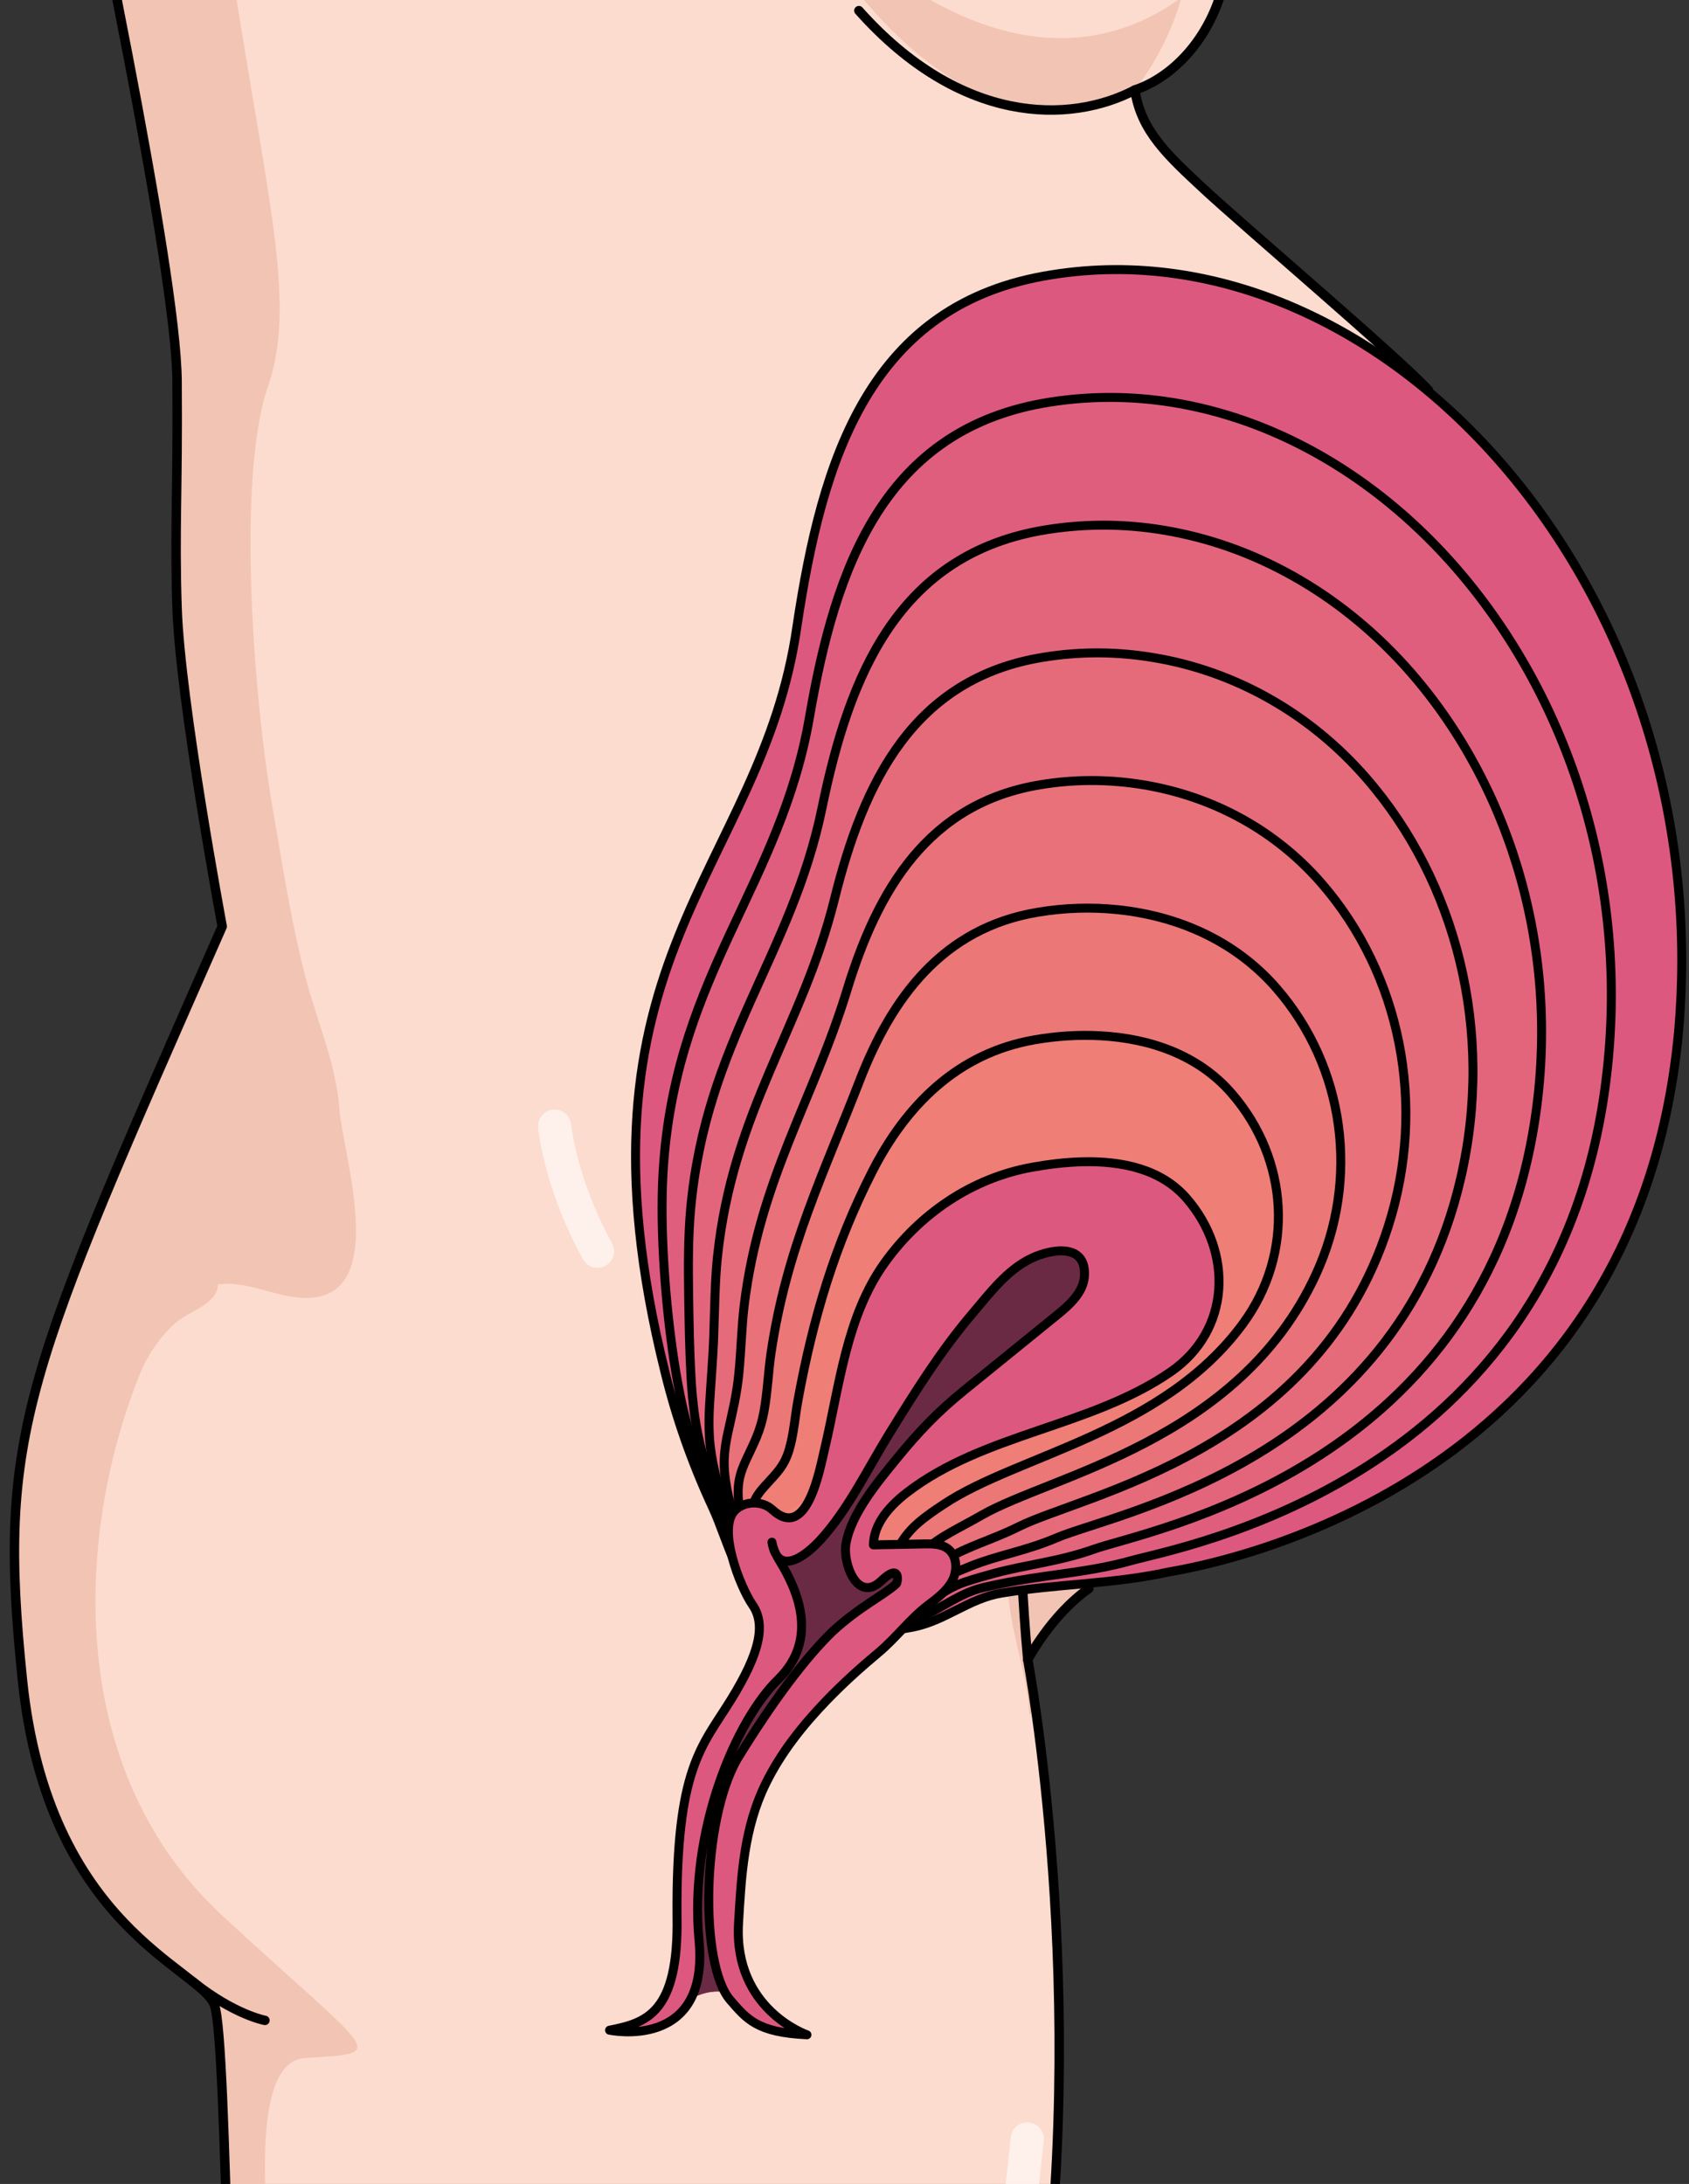
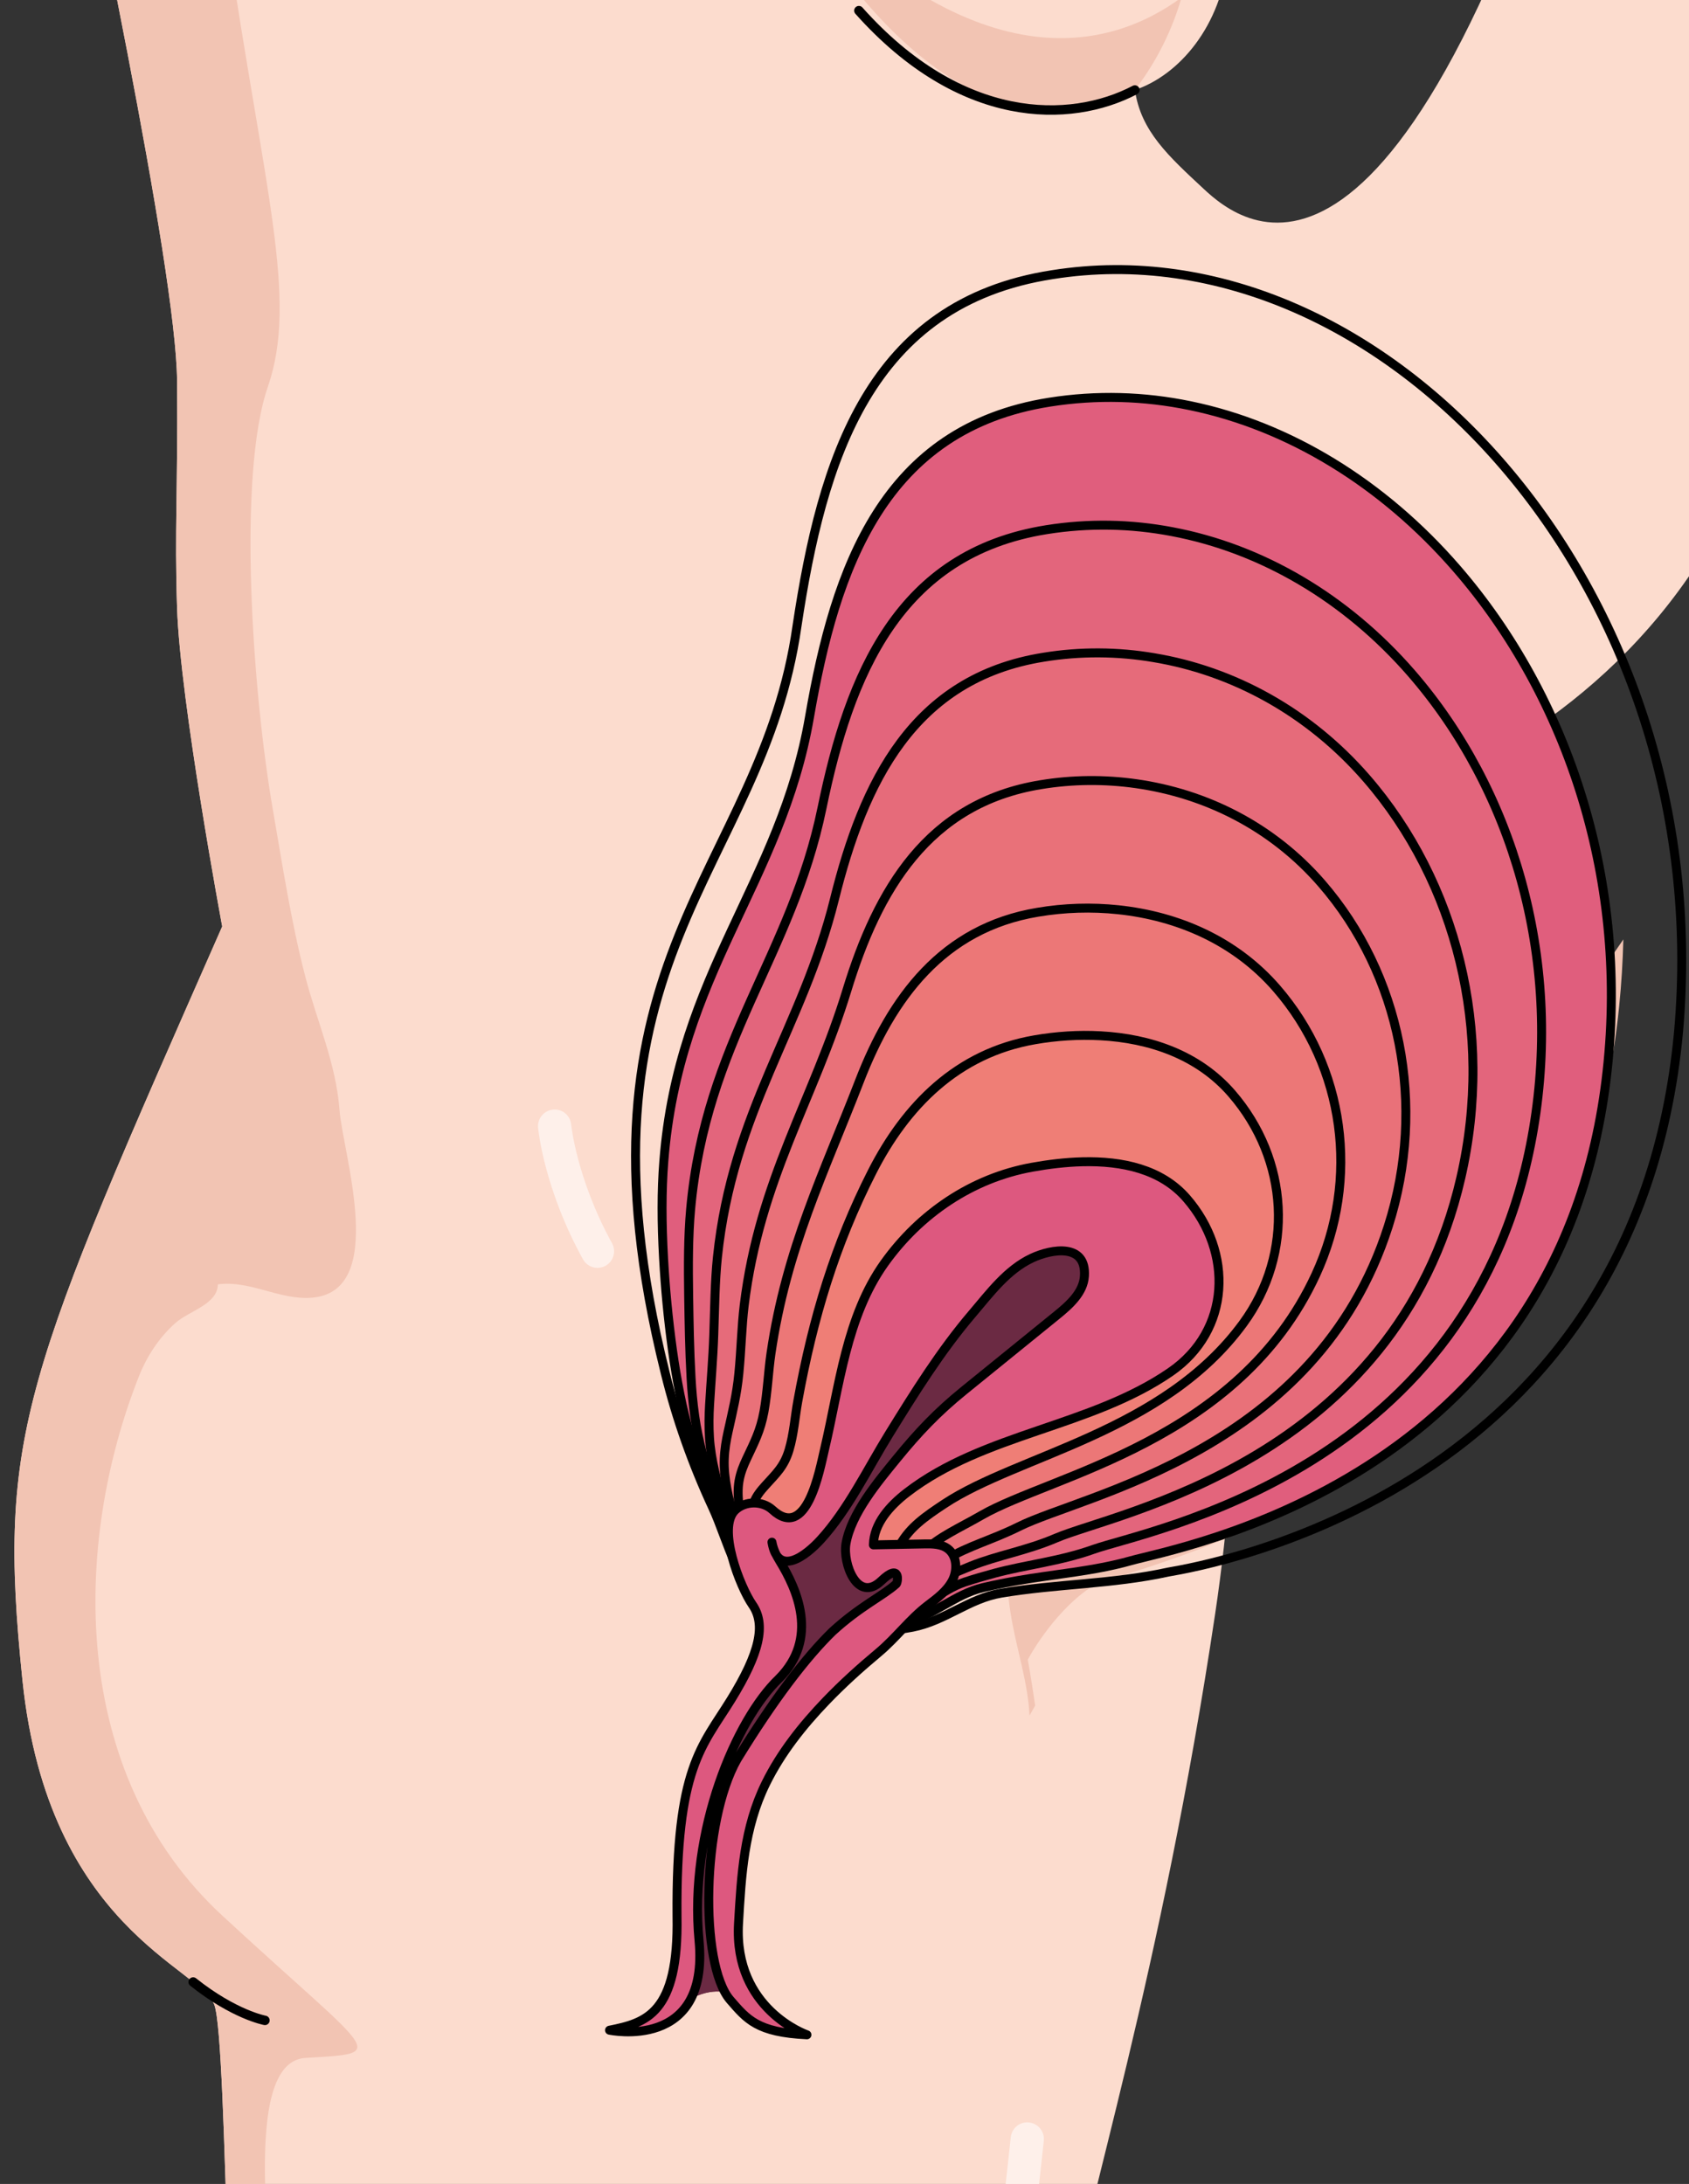
<svg xmlns="http://www.w3.org/2000/svg" xmlns:xlink="http://www.w3.org/1999/xlink" version="1.1" id="Layer_1" x="0px" y="0px" width="178.94px" height="231.33px" viewBox="0 0 178.94 231.33" enable-background="new 0 0 178.94 231.33" xml:space="preserve">
  <rect x="0" y="0" width="178.94" height="231.33" fill="#333333" stroke="none" />
  <g>
    <defs>
      <rect id="SVGID_1_" x="0" y="0" width="178.94" height="231.33" />
    </defs>
    <clipPath id="SVGID_2_">
      <use xlink:href="#SVGID_1_" overflow="visible" />
    </clipPath>
    <g clip-path="url(#SVGID_2_)">
-       <path fill-rule="evenodd" clip-rule="evenodd" fill="#FCDCCE" d="M127.497,19.982c-3.647-3.401-6.645-6.084-7.258-10.454    c9.272-3.107,18.183-20.649-3.322-41.938c-12.937-12.806-31.524-45.621-35.926-52.109c-4.4-6.487-4.867-9.5-8.806-13.903    c-3.939-4.401-6.488-8.108-4.17-18.303c2.315-10.195,4.4-18.074,11.356-20.159c6.948-2.085,22.01-0.465,25.485-7.413    c3.478-6.953,0.233-10.661,0.233-10.661s5.099-1.855,3.01-7.877c0,0,2.783-3.014,1.395-5.099c-1.395-2.085-1.855-4.634,0-4.863    c1.852-0.233,7.645-1.162,6.717-5.099c-0.924-3.941-2.316-3.941-6.49-7.88c-4.17-3.938-7.877-9.499-7.413-11.355    c0.464-1.852,7.413-20.39-5.792-32.436c0,0,3.023,30.352-32.783,39.854c0,0-1.044,3.012-5.682,4.17c0,0-2.55-14.83-9.73-13.902    c-7.183,0.928-12.744,9.27-8.111,23.635c4.635,14.363,10.661,32.206,9.039,43.793c-1.624,11.586-12.051,23.402-28.732,31.279    C3.834-92.859-1.756-67.113,5.455-33.542C9.282-15.72,18.675,28.501,18.76,40.351c0.09,11.847-0.272,15.662,0,24.049    c0.324,9.862,4.782,33.732,4.782,33.732C2.621,145.651-0.334,151.734,2.38,177.976c2.718,26.243,18.915,30.497,20.334,34.398    c1.419,3.898,1.419,49.647,3.191,67.73c1.776,18.088,5.321,35.464,1.064,62.769c-4.256,27.308-13.12,52.483-18.794,78.329    c-5.676,25.848,1.064,92.95,4.256,120.26c3.191,27.303-4.609,35.811-4.609,47.517c0,11.7-5.676,20.92-0.711,26.595    c4.963,5.674,9.932,3.899,26.597,2.839c16.667-1.064,23.405-0.711,35.816,0c12.411,0.707,18.087,2.835,21.986,2.464    c3.901-0.371,7.095-1.046,11.704-0.241c4.605,0.805,9.928-0.661,9.928-0.661c3.192,1.564,6.383-0.144,6.383-0.144    c4.257,0.709,5.676-1.418,5.676-1.418s3.545-1.066,4.253-6.74c0.712-5.672-8.864-1.773-14.892-4.965    c-6.03-3.19-14.186-4.963-20.926-8.509c-6.736-3.546-18.791-12.059-29.266-17.729c-10.472-5.675-11.512-7.802-14.727-27.309    c-3.217-19.502,4.987-40.779,10.306-70.923c5.321-30.142,9.22-69.147,12.409-84.395c3.191-15.25,13.477-30.854,15.603-41.492    c2.129-10.637,3.901-19.502,6.028-31.56c2.131-12.059,10.286-37.591,15.957-75.534c5.676-37.943-1.061-73.462-1.061-73.462    s2.475-4.734,6.471-7.534c3.996-2.8,50.891-9.211,56.187-61.696c0.479-4.748,0.575-9.539,0.407-14.308    c-0.729-20.654-8.045-36.858-20.617-50.924C148.503,38.164,131.522,23.736,127.497,19.982z" />
+       <path fill-rule="evenodd" clip-rule="evenodd" fill="#FCDCCE" d="M127.497,19.982c-3.647-3.401-6.645-6.084-7.258-10.454    c9.272-3.107,18.183-20.649-3.322-41.938c-12.937-12.806-31.524-45.621-35.926-52.109c-4.4-6.487-4.867-9.5-8.806-13.903    c-3.939-4.401-6.488-8.108-4.17-18.303c2.315-10.195,4.4-18.074,11.356-20.159c6.948-2.085,22.01-0.465,25.485-7.413    c3.478-6.953,0.233-10.661,0.233-10.661s5.099-1.855,3.01-7.877c0,0,2.783-3.014,1.395-5.099c-1.395-2.085-1.855-4.634,0-4.863    c1.852-0.233,7.645-1.162,6.717-5.099c-0.924-3.941-2.316-3.941-6.49-7.88c-4.17-3.938-7.877-9.499-7.413-11.355    c0.464-1.852,7.413-20.39-5.792-32.436c0,0,3.023,30.352-32.783,39.854c0,0-1.044,3.012-5.682,4.17c0,0-2.55-14.83-9.73-13.902    c-7.183,0.928-12.744,9.27-8.111,23.635c4.635,14.363,10.661,32.206,9.039,43.793c-1.624,11.586-12.051,23.402-28.732,31.279    C3.834-92.859-1.756-67.113,5.455-33.542C9.282-15.72,18.675,28.501,18.76,40.351c0.09,11.847-0.272,15.662,0,24.049    c0.324,9.862,4.782,33.732,4.782,33.732C2.621,145.651-0.334,151.734,2.38,177.976c2.718,26.243,18.915,30.497,20.334,34.398    c1.419,3.898,1.419,49.647,3.191,67.73c1.776,18.088,5.321,35.464,1.064,62.769c-5.676,25.848,1.064,92.95,4.256,120.26c3.191,27.303-4.609,35.811-4.609,47.517c0,11.7-5.676,20.92-0.711,26.595    c4.963,5.674,9.932,3.899,26.597,2.839c16.667-1.064,23.405-0.711,35.816,0c12.411,0.707,18.087,2.835,21.986,2.464    c3.901-0.371,7.095-1.046,11.704-0.241c4.605,0.805,9.928-0.661,9.928-0.661c3.192,1.564,6.383-0.144,6.383-0.144    c4.257,0.709,5.676-1.418,5.676-1.418s3.545-1.066,4.253-6.74c0.712-5.672-8.864-1.773-14.892-4.965    c-6.03-3.19-14.186-4.963-20.926-8.509c-6.736-3.546-18.791-12.059-29.266-17.729c-10.472-5.675-11.512-7.802-14.727-27.309    c-3.217-19.502,4.987-40.779,10.306-70.923c5.321-30.142,9.22-69.147,12.409-84.395c3.191-15.25,13.477-30.854,15.603-41.492    c2.129-10.637,3.901-19.502,6.028-31.56c2.131-12.059,10.286-37.591,15.957-75.534c5.676-37.943-1.061-73.462-1.061-73.462    s2.475-4.734,6.471-7.534c3.996-2.8,50.891-9.211,56.187-61.696c0.479-4.748,0.575-9.539,0.407-14.308    c-0.729-20.654-8.045-36.858-20.617-50.924C148.503,38.164,131.522,23.736,127.497,19.982z" />
      <path fill="#F2C4B3" d="M171.544,106.564c0.237-2.347,0.379-4.703,0.442-7.063c-1.495,2.213-3.042,4.396-4.779,6.461    c-7.042,8.368-17.112,16.767-28.378,18.366c-10.832,1.539-23.777-4.499-31.74-11.567c-1.952-1.731-6.447-6.396-9.505-3.66    c-2.795,2.501-0.33,12.28,0.292,15.229c1.437,6.81,4.729,13.06,6.009,19.947c0.941,5.067,1.252,10.241,2.031,15.282    c0.582,3.757,0.572,7.624,1.165,11.398c0.558,3.561,1.832,7.194,1.988,10.757l0.601-1.051c-0.453-3.122-0.783-4.868-0.783-4.868    s2.475-4.734,6.471-7.534C119.354,165.46,166.248,159.049,171.544,106.564z" />
-       <path fill="none" stroke="#000000" stroke-linecap="round" stroke-linejoin="round" stroke-miterlimit="10" d="M108.887,175.794    c-1.141-12.048-0.91-27.166-3.271-37.381" />
      <g>
        <g>
          <path fill-rule="evenodd" clip-rule="evenodd" fill="#6B2A43" d="M85.563,160.181c0,0,1.277,2.613,8.804,2.295      c-2.234,2.328-2.234,2.328-2.234,2.328c4.223,0.797,4.223,0.797,4.223,0.797c0.239,3.511,0.239,3.511,0.239,3.511      s-23.029,14.666-19.608,38.15c0,0,0.237,3.334,2.911,5.744c0,0-2.889-4.517-8.413-0.193c-5.528,4.322-0.182-0.348-0.182-0.348      s2.345-5.666,1.735-10.05c-0.433-4.387,0.957-14.429,4.374-19.06c2.731-3.92,6.486-9.262,4.995-13.977      c-1.49-4.716-4.351-7.825-1.738-8.577C83.103,159.875,85.563,160.181,85.563,160.181L85.563,160.181z" />
        </g>
        <g>
-           <path fill-rule="evenodd" clip-rule="evenodd" fill="#DD587F" d="M123.745,166.521c4.551-0.786,49.553-8.655,54.085-57.202      c4.208-47.137-31.304-85.805-66.333-80.227C92.054,32.09,87.094,48.69,84.44,66.297c-3.724,26.232-24.993,34.887-13.97,79.104      c1.196,4.896,2.904,9.697,5.028,14.268c1.654,3.559,2.627,8.695,6.294,10.799c1.065,0.611,2.275,0.913,3.468,1.208      c3.705,0.916,7.638,1.426,11.42,0.68c3.489-0.687,5.941-3.027,9.387-3.606C111.907,167.77,117.962,167.793,123.745,166.521z" />
          <path fill-rule="evenodd" clip-rule="evenodd" fill="none" stroke="#000000" stroke-width="0.949" stroke-linecap="round" stroke-linejoin="round" stroke-miterlimit="10" d="      M123.745,166.521c4.551-0.786,49.553-8.655,54.085-57.202c4.208-47.137-31.304-85.805-66.333-80.227      C92.054,32.09,87.094,48.69,84.44,66.297c-3.724,26.232-24.993,34.887-13.97,79.104c1.196,4.896,2.904,9.697,5.028,14.268      c1.654,3.559,2.627,8.695,6.294,10.799c1.065,0.611,2.275,0.913,3.468,1.208c3.705,0.916,7.638,1.426,11.42,0.68      c3.489-0.687,5.941-3.027,9.387-3.606C111.907,167.77,117.962,167.793,123.745,166.521z" />
          <path fill="#E05E7D" d="M85.764,75.939c-3.045,17.625-13.882,27.08-15.436,47.075c-0.251,3.14-0.234,6.56-0.027,10.27      c0.175,3.127,0.467,6.3,0.954,9.812c0.209,1.474,0.462,2.996,0.781,4.599c0.296,1.485,0.667,2.983,1.103,4.463      c0.861,2.923,1.958,5.794,3.253,8.556c1.527,3.255,2.535,7.827,5.891,9.722c0.988,0.556,2.1,0.835,3.198,1.095      c3.143,0.746,6.446,1.095,9.607,0.484c0.27-0.052,0.539-0.11,0.806-0.175c3.116-0.755,5.258-2.972,8.245-3.677      c1.224-0.292,2.459-0.529,3.702-0.748c3.914-0.691,7.974-0.976,11.955-2.098c5.103-1.439,45.047-8.436,50.349-50.856      c2.625-21.003-4.061-40.691-15.836-54.256c-7.806-8.993-17.727-15.076-28.233-17.237c-4.885-1.01-9.896-1.158-14.887-0.369      C93.619,45.373,88.503,60.087,85.764,75.939z" />
          <path fill="#E3657C" d="M87.088,85.58c-3.219,15.63-12.321,24.745-13.921,42.513c-0.256,2.843-0.258,5.949-0.206,9.25      c0.045,2.858,0.084,5.547,0.254,8.609c0.071,1.283,0.186,2.609,0.386,4.036c0.186,1.326,0.472,2.684,0.831,4.025      c0.707,2.649,1.674,5.254,2.853,7.744c1.399,2.951,2.443,6.959,5.487,8.646c0.91,0.501,1.926,0.757,2.928,0.983      c2.873,0.649,5.872,0.841,8.692,0.134c0.24-0.06,0.478-0.126,0.714-0.197c2.741-0.829,4.577-2.91,7.103-3.748      c1.038-0.344,2.083-0.643,3.139-0.929c3.344-0.906,6.93-1.26,10.496-2.535c5.701-2.038,40.474-8.244,46.613-44.51      c3.092-18.268-2.276-36.021-12.915-48.278c-6.951-8.008-15.909-13.225-25.366-15.008c-4.372-0.834-8.851-0.92-13.297-0.211      C95.176,58.609,89.988,71.496,87.088,85.58z" />
          <path fill="#E66B7A" d="M88.412,95.222c-3.391,13.635-10.787,22.408-12.406,37.951c-0.265,2.546-0.286,5.339-0.386,8.231      c-0.089,2.592-0.293,4.792-0.445,7.407c-0.064,1.091-0.089,2.221-0.009,3.473c0.075,1.166,0.278,2.386,0.558,3.588      c0.553,2.375,1.39,4.715,2.453,6.932c1.272,2.646,2.35,6.091,5.083,7.569c0.832,0.446,1.751,0.678,2.658,0.871      c2.603,0.551,5.299,0.591,7.777-0.216c0.209-0.068,0.417-0.141,0.621-0.219c2.367-0.899,3.896-2.853,5.962-3.819      c0.852-0.399,1.709-0.758,2.576-1.109c2.778-1.125,5.871-1.615,9.038-2.971c6.299-2.698,35.951-8.074,42.876-38.164      c3.579-15.548-0.49-31.352-9.994-42.3c-6.097-7.023-14.091-11.373-22.499-12.779c-3.859-0.659-7.807-0.689-11.707-0.053      C96.73,71.818,91.475,82.904,88.412,95.222z" />
          <path fill="#E97179" d="M89.736,104.863c-3.561,11.64-9.261,20.071-10.891,33.389c-0.275,2.248-0.322,4.731-0.566,7.211      c-0.228,2.326-0.668,4.036-1.145,6.204c-0.198,0.898-0.366,1.834-0.404,2.909c-0.036,1.007,0.083,2.087,0.285,3.15      c0.4,2.101,1.106,4.175,2.054,6.12c1.144,2.342,2.255,5.229,4.68,6.493c0.753,0.393,1.576,0.6,2.387,0.758      c2.334,0.454,4.725,0.343,6.862-0.565c0.179-0.076,0.356-0.156,0.529-0.241c1.992-0.967,3.215-2.797,4.82-3.89      c0.666-0.454,1.335-0.876,2.014-1.29c2.213-1.351,4.795-2.018,7.58-3.408c6.873-3.43,31.516-7.929,39.14-31.818      c4.1-12.847,1.296-26.682-7.074-36.323c-5.242-6.038-12.275-9.505-19.633-10.551c-3.346-0.475-6.761-0.45-10.117,0.106      C98.288,85.061,92.963,94.313,89.736,104.863z" />
          <path fill="#EC7777" d="M91.059,114.505c-3.729,9.647-7.745,17.733-9.375,28.827c-0.287,1.951-0.368,4.123-0.745,6.192      c-0.376,2.061-1.039,3.279-1.844,5.001c-0.33,0.706-0.642,1.446-0.798,2.346c-0.147,0.848-0.112,1.789,0.013,2.712      c0.246,1.827,0.822,3.636,1.654,5.308c1.017,2.038,2.163,4.36,4.276,5.417c0.675,0.338,1.401,0.522,2.117,0.646      c2.064,0.356,4.152,0.097,5.947-0.915c0.149-0.084,0.295-0.171,0.437-0.262c1.618-1.034,2.534-2.745,3.678-3.961      c0.48-0.51,0.96-0.997,1.451-1.471c1.646-1.589,3.702-2.453,6.121-3.844c7.398-4.253,27.236-7.789,35.404-25.472      c4.692-10.158,3.081-22.013-4.153-30.345c-4.388-5.054-10.457-7.654-16.766-8.322c-2.833-0.3-5.716-0.21-8.527,0.264      C99.847,98.304,94.454,105.724,91.059,114.505z" />
          <path fill="#EF7E76" d="M92.383,124.146c-3.893,7.656-6.245,15.393-7.86,24.265c-0.301,1.653-0.427,3.512-0.925,5.172      c-0.538,1.794-1.404,2.525-2.544,3.798c-0.46,0.514-0.92,1.059-1.193,1.783c-0.26,0.689-0.307,1.49-0.26,2.275      c0.092,1.553,0.538,3.096,1.254,4.497c0.889,1.734,2.071,3.491,3.873,4.34c0.598,0.282,1.226,0.444,1.847,0.533      c1.795,0.258,3.581-0.147,5.032-1.265c0.119-0.092,0.234-0.186,0.345-0.284c1.246-1.098,1.849-2.696,2.537-4.033      c0.292-0.568,0.581-1.121,0.889-1.651c1.065-1.837,2.59-2.907,4.663-4.28c7.838-5.191,23.22-7.565,31.668-19.126      c5.426-7.424,4.867-17.344-1.232-24.367c-3.533-4.069-8.638-5.807-13.899-6.093c-2.319-0.126-4.67,0.03-6.937,0.423      C101.406,111.547,95.947,117.137,92.383,124.146z" />
          <path fill="none" stroke="#000000" stroke-width="0.949" stroke-linecap="round" stroke-linejoin="round" stroke-miterlimit="10" d="      M85.764,75.939c-3.045,17.625-13.882,27.08-15.436,47.075c-0.251,3.14-0.234,6.56-0.027,10.27      c0.175,3.127,0.467,6.3,0.954,9.812c0.209,1.474,0.462,2.996,0.781,4.599c0.296,1.485,0.667,2.983,1.103,4.463      c0.861,2.923,1.958,5.794,3.253,8.556c1.527,3.255,2.535,7.827,5.891,9.722c0.988,0.556,2.1,0.835,3.198,1.095      c3.143,0.746,6.446,1.095,9.607,0.484c0.27-0.052,0.539-0.11,0.806-0.175c3.116-0.755,5.258-2.972,8.245-3.677      c1.224-0.292,2.459-0.529,3.702-0.748c3.914-0.691,7.974-0.976,11.955-2.098c5.103-1.439,45.047-8.436,50.349-50.856      c2.625-21.003-4.061-40.691-15.836-54.256c-7.806-8.993-17.727-15.076-28.233-17.237c-4.885-1.01-9.896-1.158-14.887-0.369      C93.619,45.373,88.503,60.087,85.764,75.939z" />
          <path fill="none" stroke="#000000" stroke-width="0.949" stroke-linecap="round" stroke-linejoin="round" stroke-miterlimit="10" d="      M87.088,85.58c-3.219,15.63-12.321,24.745-13.921,42.513c-0.256,2.843-0.258,5.949-0.206,9.25      c0.045,2.858,0.084,5.547,0.254,8.609c0.071,1.283,0.186,2.609,0.386,4.036c0.186,1.326,0.472,2.684,0.831,4.025      c0.707,2.649,1.674,5.254,2.853,7.744c1.399,2.951,2.443,6.959,5.487,8.646c0.91,0.501,1.926,0.757,2.928,0.983      c2.873,0.649,5.872,0.841,8.692,0.134c0.24-0.06,0.478-0.126,0.714-0.197c2.741-0.829,4.577-2.91,7.103-3.748      c1.038-0.344,2.083-0.643,3.139-0.929c3.344-0.906,6.93-1.26,10.496-2.535c5.701-2.038,40.474-8.244,46.613-44.51      c3.092-18.268-2.276-36.021-12.915-48.278c-6.951-8.008-15.909-13.225-25.366-15.008c-4.372-0.834-8.851-0.92-13.297-0.211      C95.176,58.609,89.988,71.496,87.088,85.58z" />
          <path fill="none" stroke="#000000" stroke-width="0.949" stroke-linecap="round" stroke-linejoin="round" stroke-miterlimit="10" d="      M88.412,95.222c-3.391,13.635-10.787,22.408-12.406,37.951c-0.265,2.546-0.286,5.339-0.386,8.231      c-0.089,2.592-0.293,4.792-0.445,7.407c-0.064,1.091-0.089,2.221-0.009,3.473c0.075,1.166,0.278,2.386,0.558,3.588      c0.553,2.375,1.39,4.715,2.453,6.932c1.272,2.646,2.35,6.091,5.083,7.569c0.832,0.446,1.751,0.678,2.658,0.871      c2.603,0.551,5.299,0.591,7.777-0.216c0.209-0.068,0.417-0.141,0.621-0.219c2.367-0.899,3.896-2.853,5.962-3.819      c0.852-0.399,1.709-0.758,2.576-1.109c2.778-1.125,5.871-1.615,9.038-2.971c6.299-2.698,35.951-8.074,42.876-38.164      c3.579-15.548-0.49-31.352-9.994-42.3c-6.097-7.023-14.091-11.373-22.499-12.779c-3.859-0.659-7.807-0.689-11.707-0.053      C96.73,71.818,91.475,82.904,88.412,95.222z" />
          <path fill="none" stroke="#000000" stroke-width="0.949" stroke-linecap="round" stroke-linejoin="round" stroke-miterlimit="10" d="      M89.736,104.863c-3.561,11.64-9.261,20.071-10.891,33.389c-0.275,2.248-0.322,4.731-0.566,7.211      c-0.228,2.326-0.668,4.036-1.145,6.204c-0.198,0.898-0.366,1.834-0.404,2.909c-0.036,1.007,0.083,2.087,0.285,3.15      c0.4,2.101,1.106,4.175,2.054,6.12c1.144,2.342,2.255,5.229,4.68,6.493c0.753,0.393,1.576,0.6,2.387,0.758      c2.334,0.454,4.725,0.343,6.862-0.565c0.179-0.076,0.356-0.156,0.529-0.241c1.992-0.967,3.215-2.797,4.82-3.89      c0.666-0.454,1.335-0.876,2.014-1.29c2.213-1.351,4.795-2.018,7.58-3.408c6.873-3.43,31.516-7.929,39.14-31.818      c4.1-12.847,1.296-26.682-7.074-36.323c-5.242-6.038-12.275-9.505-19.633-10.551c-3.346-0.475-6.761-0.45-10.117,0.106      C98.288,85.061,92.963,94.313,89.736,104.863z" />
          <path fill="none" stroke="#000000" stroke-width="0.949" stroke-linecap="round" stroke-linejoin="round" stroke-miterlimit="10" d="      M91.059,114.505c-3.729,9.647-7.745,17.733-9.375,28.827c-0.287,1.951-0.368,4.123-0.745,6.192      c-0.376,2.061-1.039,3.279-1.844,5.001c-0.33,0.706-0.642,1.446-0.798,2.346c-0.147,0.848-0.112,1.789,0.013,2.712      c0.246,1.827,0.822,3.636,1.654,5.308c1.017,2.038,2.163,4.36,4.276,5.417c0.675,0.338,1.401,0.522,2.117,0.646      c2.064,0.356,4.152,0.097,5.947-0.915c0.149-0.084,0.295-0.171,0.437-0.262c1.618-1.034,2.534-2.745,3.678-3.961      c0.48-0.51,0.96-0.997,1.451-1.471c1.646-1.589,3.702-2.453,6.121-3.844c7.398-4.253,27.236-7.789,35.404-25.472      c4.692-10.158,3.081-22.013-4.153-30.345c-4.388-5.054-10.457-7.654-16.766-8.322c-2.833-0.3-5.716-0.21-8.527,0.264      C99.847,98.304,94.454,105.724,91.059,114.505z" />
          <path fill="none" stroke="#000000" stroke-width="0.949" stroke-linecap="round" stroke-linejoin="round" stroke-miterlimit="10" d="      M92.383,124.146c-3.893,7.656-6.245,15.393-7.86,24.265c-0.301,1.653-0.427,3.512-0.925,5.172      c-0.538,1.794-1.404,2.525-2.544,3.798c-0.46,0.514-0.92,1.059-1.193,1.783c-0.26,0.689-0.307,1.49-0.26,2.275      c0.092,1.553,0.538,3.096,1.254,4.497c0.889,1.734,2.071,3.491,3.873,4.34c0.598,0.282,1.226,0.444,1.847,0.533      c1.795,0.258,3.581-0.147,5.032-1.265c0.119-0.092,0.234-0.186,0.345-0.284c1.246-1.098,1.849-2.696,2.537-4.033      c0.292-0.568,0.581-1.121,0.889-1.651c1.065-1.837,2.59-2.907,4.663-4.28c7.838-5.191,23.22-7.565,31.668-19.126      c5.426-7.424,4.867-17.344-1.232-24.367c-3.533-4.069-8.638-5.807-13.899-6.093c-2.319-0.126-4.67,0.03-6.937,0.423      C101.406,111.547,95.947,117.137,92.383,124.146z" />
          <path fill="#F28474" d="M96.089,158.091c8.145-6.274,19.47-6.939,27.932-12.78c6.373-4.398,6.652-12.674,1.688-18.389      c-2.679-3.084-6.819-3.968-11.032-3.865c-1.806,0.044-3.624,0.27-5.347,0.581c-6.365,1.15-11.884,4.917-15.623,10.148      c-4.053,5.673-4.769,13.046-6.345,19.703c-0.321,1.354-0.503,2.89-1.105,4.152c-0.721,1.513-1.768,1.779-3.243,2.595      c-0.589,0.326-1.199,0.67-1.588,1.22c-0.373,0.528-0.501,1.191-0.533,1.837c-0.141,2.898,1.661,5.795,4.324,6.948      c2.03,0.88,4.209,0.456,5.694-1.194c1.503-1.67,1.513-4.16,1.973-6.241C93.345,160.725,94.341,159.438,96.089,158.091z" />
        </g>
      </g>
      <g>
        <g>
          <path fill-rule="evenodd" clip-rule="evenodd" fill="#6B2A43" d="M96.355,165.601c0.239,3.511,0.239,3.511,0.239,3.511      s-23.029,14.666-19.608,38.15c0,0,0.237,3.334,2.911,5.744c0,0-2.889-4.517-8.413-0.193c-5.528,4.322-0.182-0.348-0.182-0.348      s2.345-5.666,1.735-10.05c-0.433-4.387,0.957-14.429,4.374-19.06c2.731-3.92,6.486-9.262,4.995-13.978      c-0.552-1.746-1.314-3.144-2.108-4.795c-0.213-0.442-0.402-1-0.104-1.39c0.263-0.343,0.76-0.361,1.19-0.398      c2.629-0.224,4.807-2.241,6.099-4.542c1.292-2.301,1.894-4.913,2.772-7.402c1.61-4.567,4.153-8.736,6.678-12.868      c1.315-2.152,2.662-4.342,4.576-5.983c1.54-1.32,3.39-2.232,5.291-2.94c3.462-1.289,7.186-1.941,10.869-1.656      c0.503,0.039,1.047,0.115,1.399,0.477c0.413,0.425,0.418,1.089,0.392,1.681c-0.131,2.941-0.403,5.963-1.729,8.592      c-1.781,3.529-5.227,5.895-8.702,7.779s-7.176,3.483-10.113,6.129c-2.121,1.911-3.753,4.293-5.365,6.649      c-0.97,1.419-1.972,2.682-1.838,4.497C91.894,165.666,94.484,165.248,96.355,165.601z" />
        </g>
        <path fill="#DD587F" d="M125.709,126.923c-2.679-3.084-6.819-3.968-11.032-3.865c-1.806,0.044-3.624,0.27-5.347,0.581     c-6.365,1.15-11.884,4.917-15.623,10.148c-4.053,5.673-4.769,13.046-6.345,19.702c-0.539,2.275-1.876,9.787-5.53,6.431     c-1.064-0.977-2.89-0.961-3.937,0.034c-1.951,1.855,0.503,8.127,1.821,10.027c1.444,2.083,0.798,5.082-2.272,10.054     c-3.067,4.974-5.837,7.131-5.717,22.933c0.194,10.357-3.302,11.3-7.152,12.075c0,0,10.583,2.259,9.485-9.484     c-1.101-11.742,3.95-23.427,8.438-27.728c4.31-4.293,1.931-9.516,0.12-12.467c-0.388-0.632-0.715-1.309-0.834-2.014     c0.633,3.751,3.603,1.435,5.15-0.259c2.924-3.203,4.974-7.496,7.26-11.195c2.714-4.39,5.454-8.803,8.811-12.739     c1.843-2.161,3.685-4.67,6.33-5.903c2.124-0.99,5.769-1.569,5.554,1.909c-0.108,1.746-1.579,3.055-2.938,4.157     c-3.277,2.657-6.554,5.315-9.831,7.972c-2.832,2.297-4.845,4.424-7.113,7.205c-1.987,2.437-4.829,5.813-5.382,9.009     c-0.36,2.077,1.201,6.358,3.745,3.937c2.071-1.971,1.758,0.144,1.588,0.321c-1.384,1.257-3.821,2.357-6.759,5.047     c-2.761,2.686-6.189,7.139-10.107,13.534c-3.743,6.566-3.986,21.672-0.751,25.474c1.795,2.072,2.874,3.46,8.149,3.709     c0,0-7.777-2.663-7.247-11.802c0.298-5.129,0.573-10.126,2.887-14.824c1.598-3.247,3.875-6.117,6.371-8.718     c1.747-1.82,3.622-3.514,5.558-5.129c1.905-1.589,3.303-3.547,5.249-5.026c0.982-0.746,2.013-1.511,2.584-2.605     c0.571-1.094,0.516-2.626-0.467-3.371c-0.696-0.528-1.643-0.534-2.517-0.518c-1.792,0.033-3.584,0.067-5.376,0.1     c0.04-2.273,1.757-4.157,3.558-5.544c8.145-6.274,19.47-6.939,27.932-12.78C130.393,140.913,130.673,132.637,125.709,126.923z" />
        <path fill="none" stroke="#000000" stroke-width="0.949" stroke-linecap="round" stroke-linejoin="round" stroke-miterlimit="10" d="     M125.709,126.923c-2.679-3.084-6.819-3.968-11.032-3.865c-1.806,0.044-3.624,0.27-5.347,0.581     c-6.365,1.15-11.884,4.917-15.623,10.148c-4.053,5.673-4.769,13.046-6.345,19.702c-0.539,2.275-1.876,9.787-5.53,6.431     c-1.064-0.977-2.89-0.961-3.937,0.034c-1.951,1.855,0.503,8.127,1.821,10.027c1.444,2.083,0.798,5.082-2.272,10.054     c-3.067,4.974-5.837,7.131-5.717,22.933c0.194,10.357-3.302,11.3-7.152,12.075c0,0,10.583,2.259,9.485-9.484     c-1.101-11.742,3.95-23.427,8.438-27.728c4.31-4.293,1.931-9.516,0.12-12.467c-0.388-0.632-0.715-1.309-0.834-2.014     c0.633,3.751,3.603,1.435,5.15-0.259c2.924-3.203,4.974-7.496,7.26-11.195c2.714-4.39,5.454-8.803,8.811-12.739     c1.843-2.161,3.685-4.67,6.33-5.903c2.124-0.99,5.769-1.569,5.554,1.909c-0.108,1.746-1.579,3.055-2.938,4.157     c-3.277,2.657-6.554,5.315-9.831,7.972c-2.832,2.297-4.845,4.424-7.113,7.205c-1.987,2.437-4.829,5.813-5.382,9.009     c-0.36,2.077,1.201,6.358,3.745,3.937c2.071-1.971,1.758,0.144,1.588,0.321c-1.384,1.257-3.821,2.357-6.759,5.047     c-2.761,2.686-6.189,7.139-10.107,13.534c-3.743,6.566-3.986,21.672-0.751,25.474c1.795,2.072,2.874,3.46,8.149,3.709     c0,0-7.777-2.663-7.247-11.802c0.298-5.129,0.573-10.126,2.887-14.824c1.598-3.247,3.875-6.117,6.371-8.718     c1.747-1.82,3.622-3.514,5.558-5.129c1.905-1.589,3.303-3.547,5.249-5.026c0.982-0.746,2.013-1.511,2.584-2.605     c0.571-1.094,0.516-2.626-0.467-3.371c-0.696-0.528-1.643-0.534-2.517-0.518c-1.792,0.033-3.584,0.067-5.376,0.1     c0.04-2.273,1.757-4.157,3.558-5.544c8.145-6.274,19.47-6.939,27.932-12.78C130.393,140.913,130.673,132.637,125.709,126.923z" />
      </g>
      <g>
        <path fill="#F2C4B3" d="M49.455-138.142c4.603-12.745-2.721-26.531,0.719-27.61c3.449-1.078,8.326-5.935,5.008-5.935     c-3.371-0.002-11.196-3.261-15.325-5.357c0.116,0.413,0.216,0.812,0.353,1.233C44.089-163.783,48.93-149.331,49.455-138.142z      M65.924-182.364c3.521-1.478,6.411-4.977,9.41-6.958c4.977-3.282,10.73-3.022,16.492-2.751c6.039,0.284,9.197-2.619,9.594-8.589     c0.18-2.707-7.377,1.086-7.377,1.086c4.497-8.638,2.878-21.592,2.473-26.244c-0.512,8.413-4.723,28.661-32.783,36.107     c-0.217,0.593-0.648,1.12-1.066,1.582c-0.788,0.883-3.492,1.657-3.885,2.423c-1.213,2.367,3.078,4.184,4.776,3.984     C64.381-181.82,65.164-182.044,65.924-182.364z M49.064-178.344c3.958,1.978,5.757,0.179,3.597-2.768     c-2.158-2.944-3.418-4.07-0.719-6.407c2.697-2.341,1.619-4.503-3.239-7.595c-4.858-3.095-5.815,3.855-7.196,7.595     C39.018-180.778,45.106-180.325,49.064-178.344z M14.686,614.521c-11.209-4.481-7.85-16.29,5.451-15.741     c13.303,0.549,9.609-6.043,9.609-6.043s-12.756-0.992-9.609-11.107c3.148-10.112,3.236-18.442,0-35.178     c-3.238-16.736-10.141-27.777-10.027-87.945c0.113-60.169,18.314-73.435,26.68-88.824c8.364-15.392,0.428-53.646-2.818-85.307     c-3.242-31.66-10.587-65.853-1.59-66.398c8.994-0.547,7.476,0-8.839-15.08c-16.314-15.078-15.785-39.445-8.856-57.037     c0.858-2.176,2.143-4.168,3.899-5.727c1.442-1.284,4.466-1.97,4.497-4.093c3.384-0.449,6.469,1.642,9.842,1.423     c8.269-0.533,3.393-15.249,3.043-19.902c-0.371-4.947-2.377-9.323-3.617-14.098c-1.511-5.814-2.411-11.764-3.438-17.676     c-2.16-12.416-3.779-35.45-0.539-44.805c3.235-9.354-0.36-20.69-4.319-47.681c-3.961-26.986-16.911-44.62-13.314-70.708     c3.6-26.092,34.906-21.773,29.328-22.853c-5.576-1.079-13.855,1.079-18.531,1.604c-2.339,0.265,0.086-1.755,3.951-4.67     c-1.594,0.898-3.24,1.767-4.971,2.584C3.834-92.859-1.756-67.113,5.455-33.542C9.282-15.72,18.675,28.501,18.76,40.351     c0.09,11.847-0.272,15.662,0,24.049c0.324,9.862,4.782,33.732,4.782,33.732C2.621,145.651-0.334,151.734,2.38,177.976     c2.718,26.243,18.915,30.497,20.334,34.398c1.419,3.898,1.419,49.647,3.191,67.73c1.776,18.088,5.321,35.464,1.064,62.769     c-4.256,27.308-13.12,52.483-18.794,78.329c-5.676,25.848,1.064,92.95,4.256,120.26c3.191,27.303-4.609,35.811-4.609,47.517     c0,11.7-5.676,20.92-0.711,26.595c4.963,5.674,9.932,3.899,26.597,2.839c16.667-1.064,23.405-0.711,35.816,0     c12.411,0.707,18.087,2.835,21.986,2.464c0.601-0.056,1.185-0.122,1.759-0.185c-7.662-2.351-14.545-5.051-20.434-6.646     C56.127,609.527,25.891,619,14.686,614.521z M79.371-136.884c6.948-2.085,22.01-0.465,25.485-7.413     c0.44-0.877,0.771-1.702,1.013-2.471c-17.434,11.018-44.752-6.93-44.752-6.93c-3.397-3.095,9.717,13.316,9.538,18.896     c-0.104,3.137-1.853,10.599-2.371,16.911C70.5-127.513,72.686-134.878,79.371-136.884z M120.319,10.056     c-0.055-0.333-0.085-0.522-0.085-0.522c2.363-3.097,3.963-6.403,4.946-9.802c-7.421,5.449-21.87,9.664-42.472-13.084     c0,0,11.877,24.831,28.967,25.19C115.139,11.911,117.976,11.207,120.319,10.056z M122.88-2.431     c2.339-0.527,3.597-3.806,2.807-7.319c-0.791-3.511-3.329-5.934-5.669-5.406c-2.344,0.525-3.6,3.803-2.811,7.316     C117.998-4.327,120.539-1.906,122.88-2.431z" />
      </g>
-       <path fill-rule="evenodd" clip-rule="evenodd" fill="none" stroke="#000000" stroke-linecap="round" stroke-linejoin="round" stroke-miterlimit="10" d="    M151.334,41.333c-2.831-3.168-19.812-17.597-23.837-21.351c-3.647-3.401-6.645-6.084-7.258-10.454    c9.272-3.107,18.183-20.649-3.322-41.938c-12.937-12.806-31.524-45.621-35.926-52.109c-4.4-6.487-4.867-9.5-8.806-13.903    c-3.939-4.401-6.488-8.108-4.17-18.303c2.315-10.195,4.4-18.074,11.356-20.159c6.948-2.085,22.01-0.465,25.485-7.413    c3.478-6.953,0.233-10.661,0.233-10.661s5.099-1.855,3.01-7.877c0,0,2.783-3.014,1.395-5.099c-1.395-2.085-1.855-4.634,0-4.863    c1.852-0.233,7.645-1.162,6.717-5.099c-0.924-3.941-2.316-3.941-6.49-7.88c-4.17-3.938-7.877-9.499-7.413-11.355    c0.464-1.852,7.413-20.39-5.792-32.436c0,0,3.023,30.352-32.783,39.854c0,0-1.044,3.012-5.682,4.17c0,0-2.55-14.83-9.73-13.902    c-7.183,0.928-12.744,9.27-8.111,23.635c4.635,14.363,10.661,32.206,9.039,43.793c-1.624,11.586-12.051,23.402-28.732,31.279    C3.834-92.859-1.756-67.113,5.455-33.542C9.282-15.72,18.675,28.501,18.76,40.351c0.09,11.847-0.272,15.662,0,24.049    c0.324,9.862,4.782,33.732,4.782,33.732C2.621,145.651-0.334,151.734,2.38,177.976c2.718,26.243,18.915,30.497,20.334,34.398    c1.419,3.898,1.419,49.647,3.191,67.73c1.776,18.088,5.321,35.464,1.064,62.769c-4.256,27.308-13.12,52.483-18.794,78.329    c-5.676,25.848,1.064,92.95,4.256,120.26c3.191,27.303-4.609,35.811-4.609,47.517c0,11.7-5.676,20.92-0.711,26.595    c4.963,5.674,9.932,3.899,26.597,2.839c16.667-1.064,23.405-0.711,35.816,0c12.411,0.707,18.087,2.835,21.986,2.464    c3.901-0.371,7.095-1.046,11.704-0.241c4.605,0.805,9.928-0.661,9.928-0.661c3.192,1.564,6.383-0.144,6.383-0.144    c4.257,0.709,5.676-1.418,5.676-1.418s3.545-1.066,4.253-6.74c0.712-5.672-8.864-1.773-14.892-4.965    c-6.03-3.19-14.186-4.963-20.926-8.509c-6.736-3.546-18.791-12.059-29.266-17.729c-10.472-5.675-11.512-7.802-14.727-27.309    c-3.217-19.502,4.987-40.779,10.306-70.923c5.321-30.142,9.22-69.147,12.409-84.395c3.191-15.25,13.477-30.854,15.603-41.492    c2.129-10.637,3.901-19.502,6.028-31.56c2.131-12.059,10.286-37.591,15.957-75.534c5.676-37.943-1.061-73.462-1.061-73.462    s2.475-4.734,6.471-7.534" />
      <path fill="none" stroke="#000000" stroke-linecap="round" stroke-linejoin="round" stroke-miterlimit="10" d="M120.234,9.534    c-6.859,3.594-18.443,3.709-29.24-8.408" />
      <path fill="none" stroke="#000000" stroke-linecap="round" stroke-linejoin="round" stroke-miterlimit="10" d="M28.069,214.002    c0,0-3.231-0.581-7.605-4.063" />
      <path fill="#FEF0EA" d="M104.482,262.999c-0.096,0-0.188-0.009-0.285-0.022c-0.959-0.154-1.611-1.06-1.456-2.018    c1.968-12.154,4.321-34.356,4.345-34.579c0.104-0.966,0.959-1.676,1.936-1.563c0.965,0.102,1.664,0.967,1.563,1.934    c-0.025,0.224-2.389,22.52-4.371,34.769C106.076,262.382,105.328,262.999,104.482,262.999z" />
      <path fill="#FEF0EA" d="M63.304,134.295c-0.622,0-1.225-0.329-1.544-0.909c-4.125-7.498-4.727-13.685-4.752-13.943    c-0.088-0.967,0.623-1.819,1.592-1.91c0.969-0.098,1.821,0.619,1.913,1.588c0.005,0.056,0.581,5.755,4.329,12.567    c0.467,0.854,0.158,1.921-0.693,2.388C63.88,134.224,63.588,134.295,63.304,134.295z" />
    </g>
  </g>
</svg>